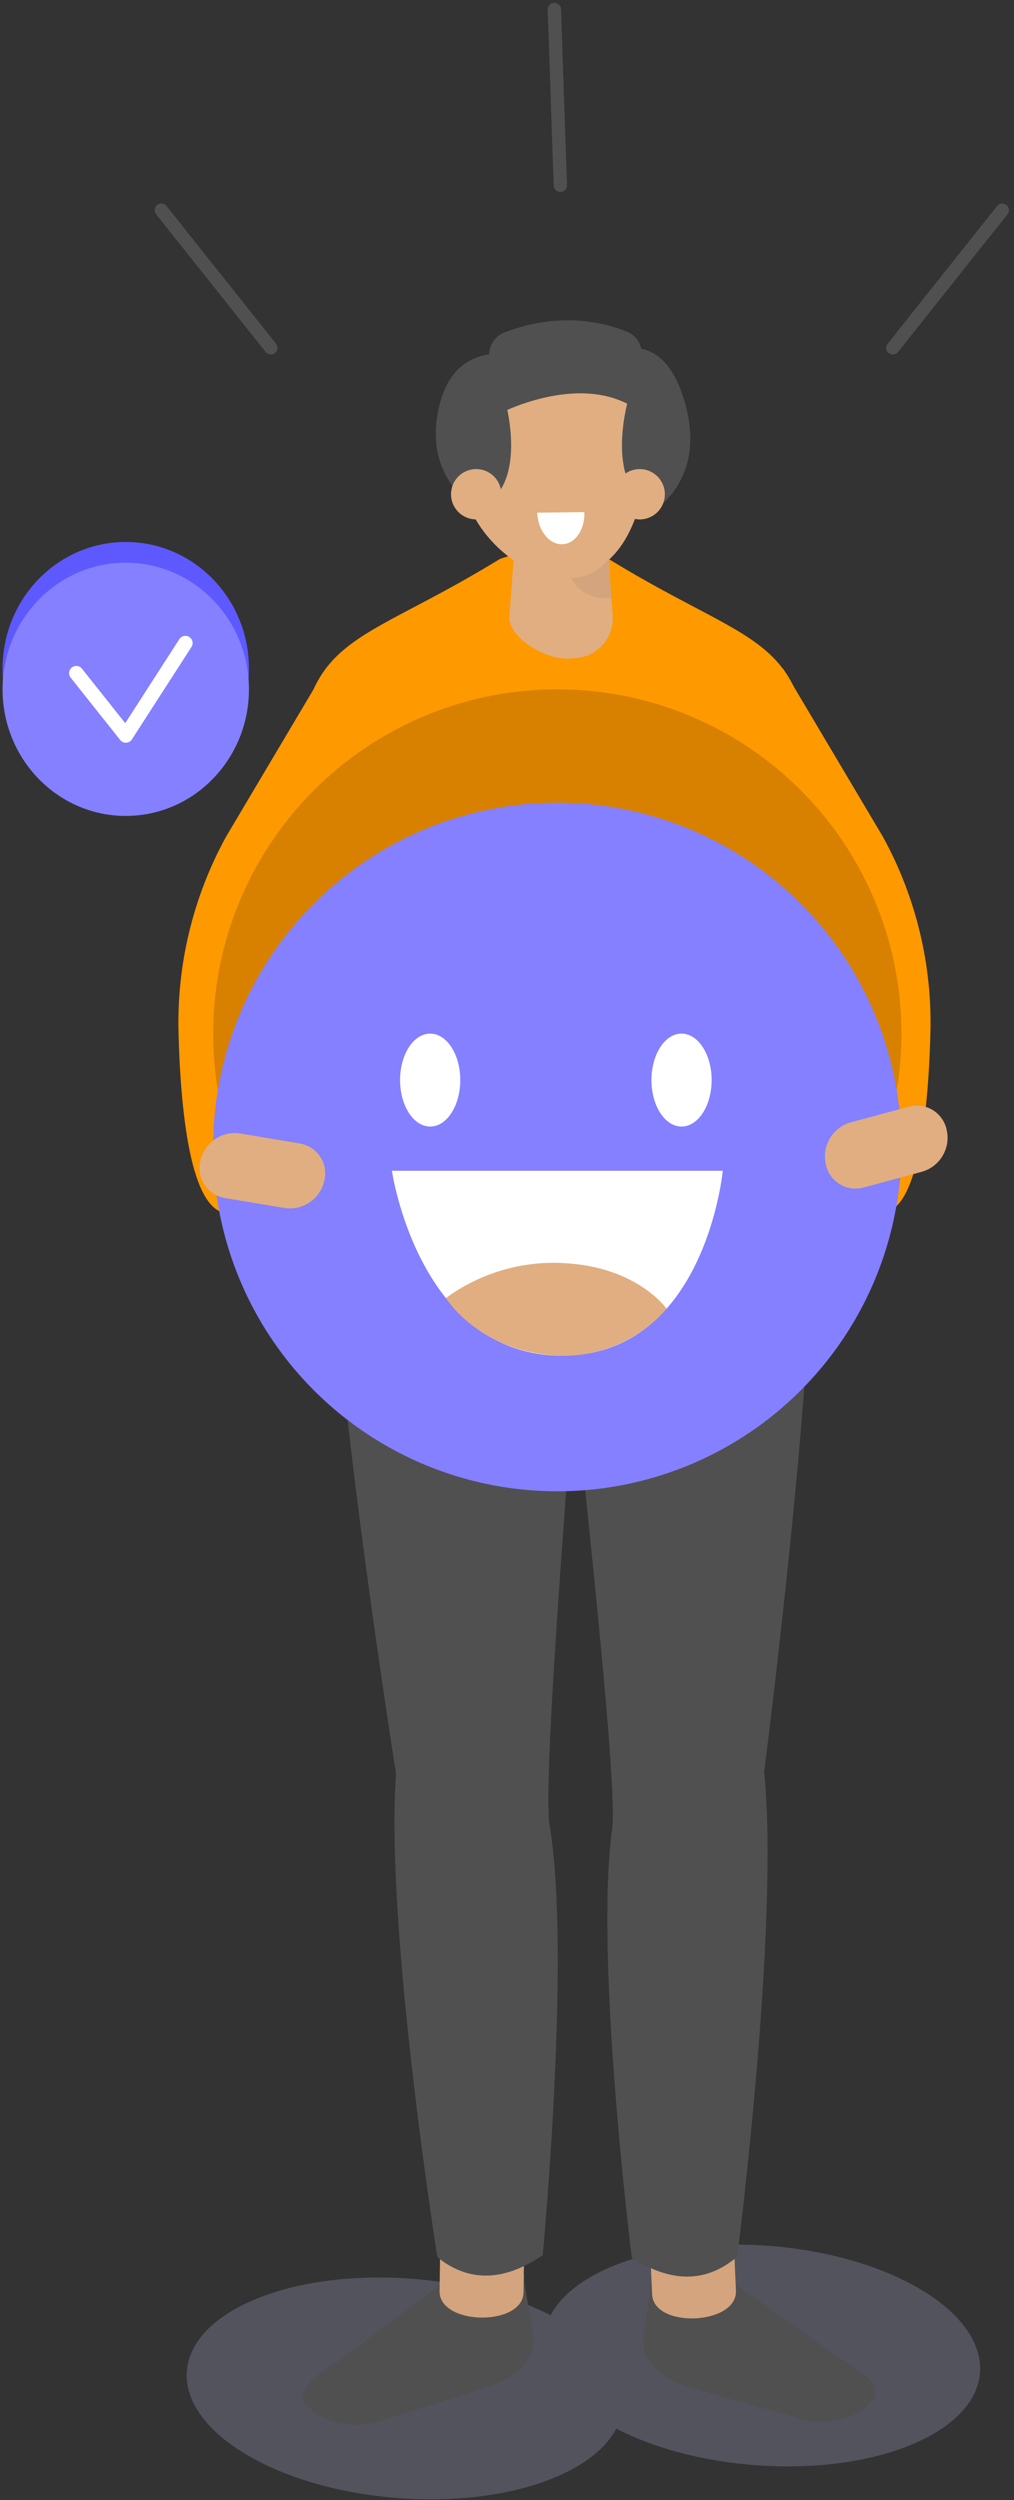
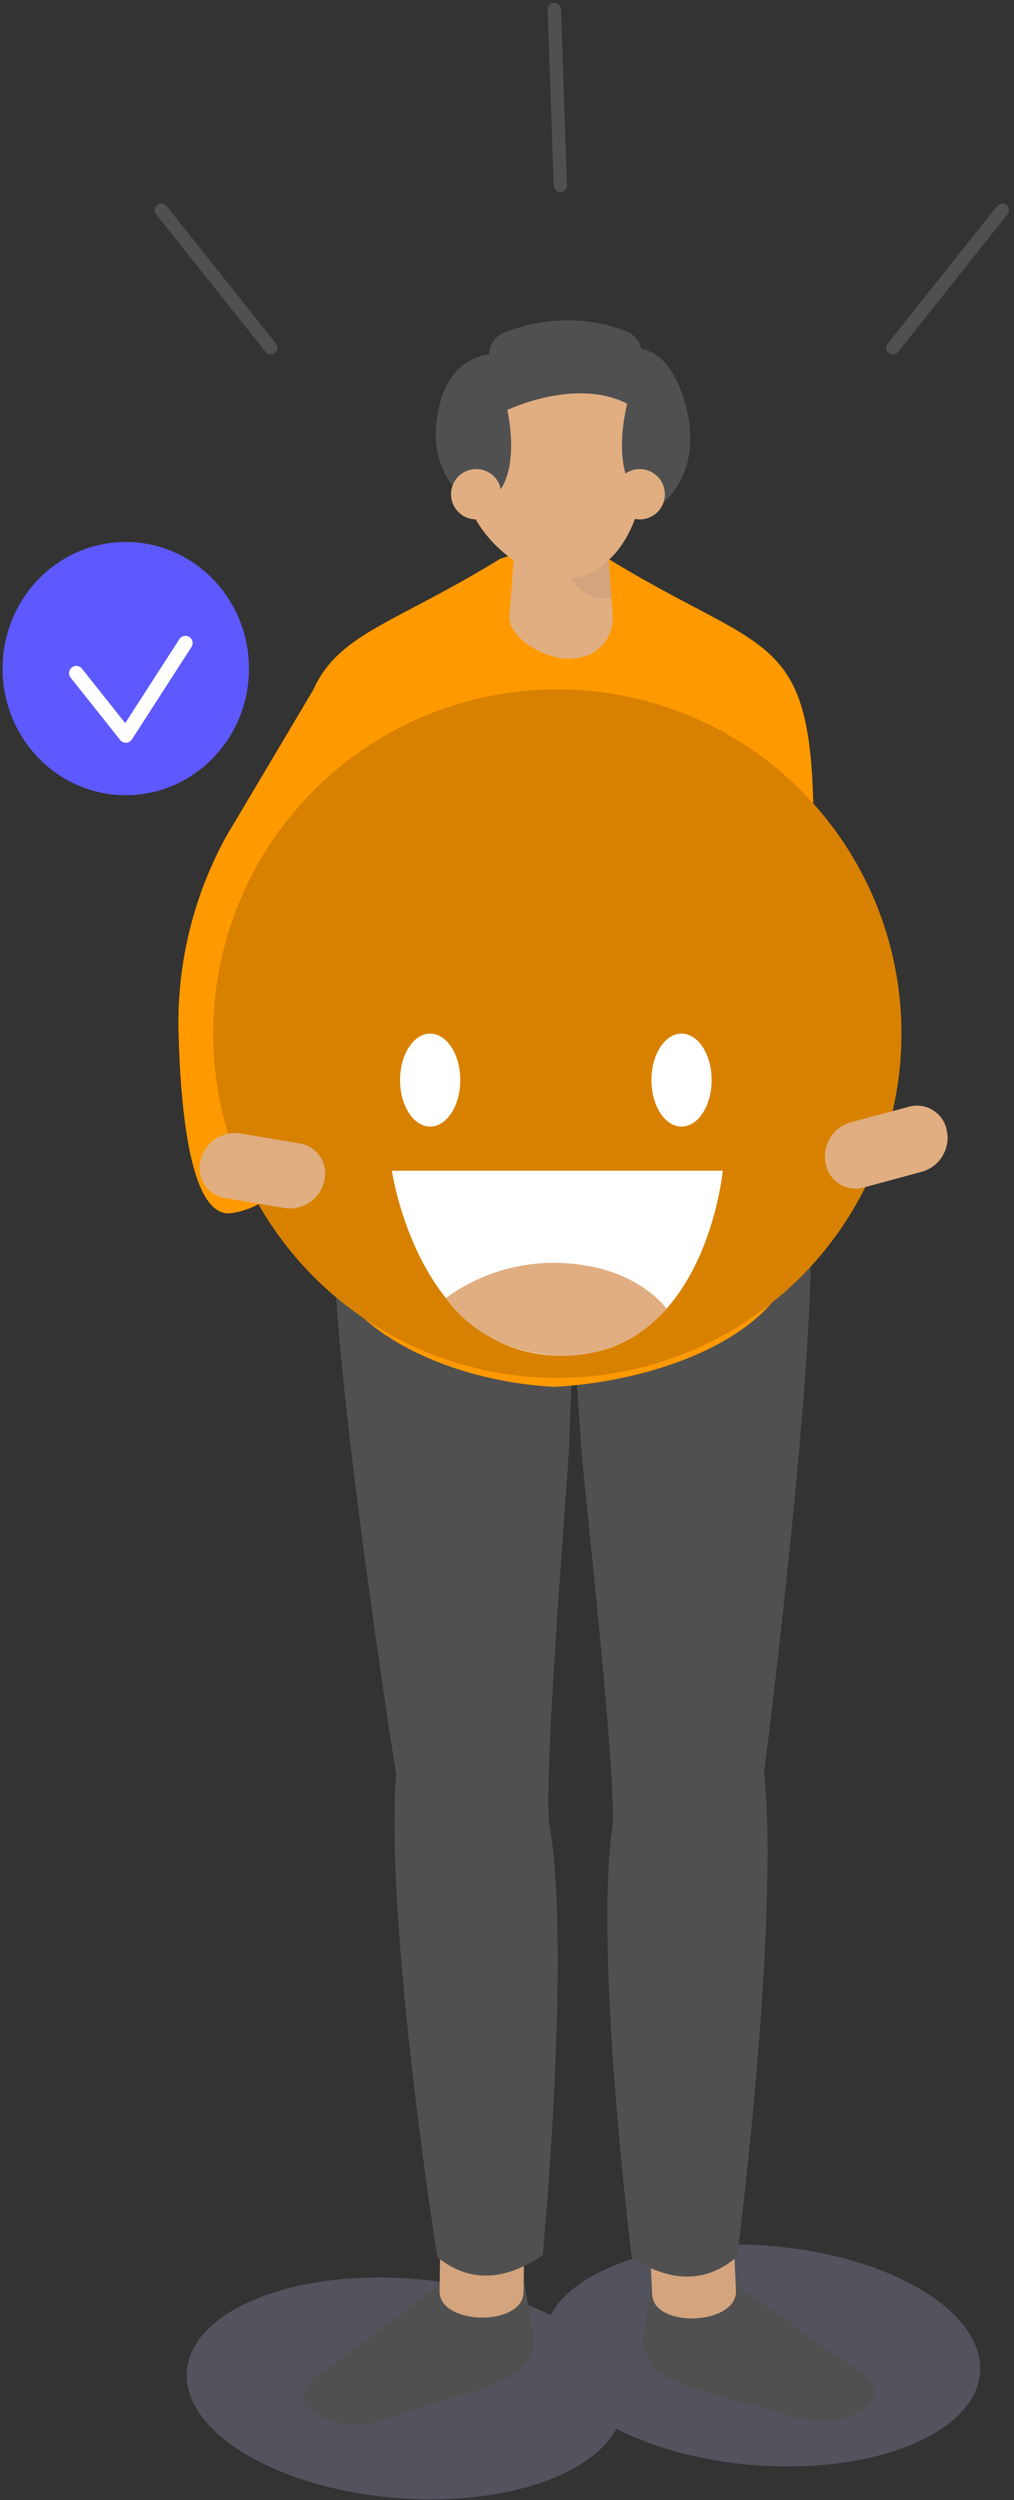
<svg xmlns="http://www.w3.org/2000/svg" width="183px" height="451px" viewBox="0 0 183 451" version="1.1">
  <rect x="0" y="0" width="183" height="451" fill="#333333" stroke="none" />
  <title>63E35F89-61AC-4CC2-AE26-199593958CBD</title>
  <g id="Design-export" stroke="none" stroke-width="1" fill="none" fill-rule="evenodd">
    <g id="Thank-you" transform="translate(-619, -200)">
      <g id="trufla-hero-thank-you" transform="translate(619, 201)">
        <path d="M45.041,414.227 C59.878,407.522 83.822,408.657 99.365,416.659 C101.035,413.481 104.392,410.578 109.443,408.292 C124.719,401.392 149.659,402.795 165.154,411.422 C180.649,420.049 180.819,432.649 165.543,439.549 C150.705,446.246 126.762,445.119 111.219,437.116 C109.549,440.295 106.192,443.197 101.141,445.484 C85.865,452.384 60.924,450.981 45.43,442.346 C29.935,433.711 29.765,421.127 45.041,414.227 Z" id="Path" fill="#D0CEFF" fill-rule="nonzero" opacity="0.21" style="mix-blend-mode: multiply;" />
        <path d="M151.038,424.054 L130.143,409.224 C126.647,408.129 122.877,408.293 119.489,409.686 C117.689,410.368 117.243,408.811 117.527,410.773 L116.351,419.189 C115.038,424.865 119.141,428.108 124.857,429.795 L144.268,435.284 C148.322,436.589 153.795,435.551 156.486,432.981 L157.249,432.251 C159.932,429.681 155.416,426.486 151.038,424.054 Z" id="Path" fill="#505050" fill-rule="nonzero" />
        <path d="M117.689,412.889 C117.965,419.108 133.095,418.435 132.819,412.216 L131.927,391.995 L116.789,392.668 L117.689,412.889 Z" id="Path" fill="#D3A47D" fill-rule="nonzero" />
        <path d="M58.808,119.611 L40.759,150 C34.812,160.873 31.865,173.133 32.222,185.522 C32.651,200.862 34.654,219.073 41.951,217.824 C54.365,215.684 52.492,202.978 52.492,202.978 L65.562,152.668 L58.808,119.611 Z" id="Path" fill="#FF9900" fill-rule="nonzero" />
-         <path d="M141.324,119.611 L159.373,150 C165.328,160.87 168.275,173.132 167.911,185.522 C167.481,200.862 165.478,219.073 158.181,217.824 C145.768,215.684 147.641,202.978 147.641,202.978 L134.595,152.635 L141.324,119.611 Z" id="Path" fill="#FF9900" fill-rule="nonzero" />
        <path d="M114.024,406.297 C121.038,410.781 127.403,410.911 133.046,406.095 C133.046,406.095 140.716,346.305 137.911,318.673 C137.911,318.673 146.959,248.076 146.327,220.565 L99.543,200.295 C102.47,224.441 103.403,238.135 104.976,261.105 C105.341,266.465 111.535,321.227 110.481,328.865 C107.254,352.151 114.024,406.297 114.024,406.297 Z" id="Path" fill="#505050" fill-rule="nonzero" />
        <path d="M61.476,424.654 L81.924,409.249 C85.386,408.053 89.157,408.101 92.586,409.386 C94.403,410.019 94.8,408.446 94.573,410.424 L96,418.816 C97.484,424.443 93.486,427.784 87.819,429.673 L68.578,435.73 C64.589,437.157 59.068,436.289 56.303,433.8 L55.492,433.095 C52.759,430.541 57.178,427.232 61.476,424.654 Z" id="Path" fill="#505050" fill-rule="nonzero" />
        <path d="M94.484,412.516 C94.395,418.743 79.241,418.524 79.33,412.297 L79.63,392.027 L94.776,392.246 L94.484,412.516 Z" id="Path" fill="#D3A47D" fill-rule="nonzero" />
        <path d="M97.946,405.819 C91.07,410.505 84.705,410.83 78.932,406.184 C78.932,406.184 69.47,346.654 71.473,318.949 C71.473,318.949 60.316,248.651 60.122,221.141 L106.281,199.459 C104.076,223.678 103.549,237.389 102.673,260.384 C102.47,265.759 97.914,320.676 99.195,328.281 C103.095,351.486 97.946,405.819 97.946,405.819 Z" id="Path" fill="#505050" fill-rule="nonzero" />
        <path d="M109.816,99.819 L100.03,96.576 L90.243,99.819 C61.346,117.568 53.295,112.281 53.238,148.378 L57.543,221.351 C58.476,238.07 80.051,248.108 100.03,249.186 C120.008,248.084 143.327,239.084 144.268,222.365 L146.822,148.338 C146.757,112.281 138.714,117.568 109.816,99.819 Z" id="Path" fill="#FF9900" fill-rule="nonzero" />
-         <path d="M53.238,148.378 L59.254,221.684 C60.397,242.043 89.586,252.032 112.889,248.716 C85.549,235.176 67.07,197.984 53.238,148.378 Z" id="Path" fill="#ACACD1" fill-rule="nonzero" />
        <path d="M102.746,117.803 L103.914,117.722 C107.861,117.432 110.835,114.009 110.57,110.059 L109.014,87.868 C108.728,83.917 105.303,80.942 101.351,81.211 L100.184,81.292 C96.236,81.582 93.262,85.004 93.527,88.954 L91.905,110.497 C92.165,114.438 98.814,118.078 102.746,117.803 Z" id="Path" fill="#E0AE81" fill-rule="nonzero" />
        <path d="M83.668,85.435 C83.668,94.97 96.738,106.841 106.614,102.186 C115.832,97.841 117.203,84.016 117.203,74.473 C117.203,64.93 110.392,60.057 102,63.576 C93.608,67.095 83.668,75.892 83.668,85.435 Z" id="Path" fill="#E0AE81" fill-rule="nonzero" />
        <path d="M113.295,71.416 C113.295,71.416 108.795,87.316 118.443,90.73 C118.443,90.73 128.505,84.568 122.862,69.397 C117.892,56.027 107.027,64.257 107.027,64.257 L113.295,71.416 Z" id="Path" fill="#505050" fill-rule="nonzero" />
        <path d="M91.2,71.416 C91.2,71.416 95.7,87.316 86.051,90.73 C86.051,90.73 75.778,85.184 79.435,71.627 C83.157,57.843 97.5,64.257 97.5,64.257 L91.2,71.416 Z" id="Path" fill="#505050" fill-rule="nonzero" />
        <path d="M81.892,90.219 C82.725,91.856 84.462,92.83 86.293,92.686 C88.124,92.543 89.688,91.311 90.256,89.565 C90.825,87.818 90.285,85.901 88.889,84.708 C87.493,83.515 85.515,83.28 83.878,84.114 C81.644,85.251 80.755,87.984 81.892,90.219 L81.892,90.219 Z" id="Path" fill="#E0AE81" fill-rule="nonzero" />
        <path d="M119.497,90.219 C118.362,92.455 115.629,93.347 113.394,92.212 C111.158,91.077 110.265,88.344 111.4,86.108 C112.534,83.872 115.267,82.979 117.503,84.114 C118.577,84.658 119.391,85.608 119.765,86.753 C120.139,87.898 120.043,89.145 119.497,90.219 Z" id="Path" fill="#E0AE81" fill-rule="nonzero" />
-         <path d="M101.408,97.176 L101.408,97.176 C103.759,97.176 105.584,94.557 105.462,91.386 L96.957,91.484 C97.078,94.654 99.057,97.208 101.408,97.176 Z" id="Path" fill="#FFFFFF" fill-rule="nonzero" />
        <circle id="Oval" fill="#D88100" fill-rule="nonzero" cx="100.581" cy="185.457" r="62.108" />
-         <circle id="Oval" fill="#8480FF" fill-rule="nonzero" cx="100.581" cy="205.914" r="62.108" />
        <ellipse id="Oval" fill="#5E59FF" fill-rule="nonzero" cx="22.695" cy="119.611" rx="22.232" ry="22.841" />
-         <ellipse id="Oval" fill="#8480FF" fill-rule="nonzero" cx="22.695" cy="123.349" rx="22.232" ry="22.841" />
        <path d="M89.781,73.784 C89.781,73.784 104.254,66 114.592,72.624 L115.792,63.357 C116.046,61.433 114.97,59.581 113.173,58.849 C109.07,57.162 101.011,55.143 91.046,58.97 C89.176,59.687 88.05,61.601 88.33,63.584 L89.781,73.784 Z" id="Path" fill="#505050" fill-rule="nonzero" />
        <path d="M58.516,212.068 L58.516,212.068 C57.772,215.273 54.706,217.383 51.446,216.932 L40.541,215.116 C39.033,214.847 37.706,213.96 36.88,212.67 C36.055,211.38 35.807,209.803 36.195,208.322 L36.195,208.322 C36.943,205.115 40.011,203.006 43.273,203.457 L54.186,205.289 C55.69,205.558 57.013,206.443 57.835,207.731 C58.658,209.018 58.904,210.59 58.516,212.068 Z" id="Path" fill="#E0AE81" fill-rule="nonzero" />
        <path d="M170.878,202.97 L170.878,202.97 C171.543,206.199 169.632,209.4 166.476,210.349 L155.789,213.243 C154.306,213.631 152.728,213.379 151.439,212.548 C150.151,211.717 149.27,210.384 149.011,208.873 L149.011,208.873 C148.355,205.646 150.262,202.45 153.414,201.495 L164.108,198.624 C165.587,198.239 167.159,198.489 168.445,199.315 C169.731,200.14 170.613,201.465 170.878,202.97 L170.878,202.97 Z" id="Path" fill="#E0AE81" fill-rule="nonzero" />
        <ellipse id="Oval" fill="#FFFFFF" fill-rule="nonzero" cx="77.635" cy="193.841" rx="5.432" ry="8.384" />
        <ellipse id="Oval" fill="#FFFFFF" fill-rule="nonzero" cx="123" cy="193.841" rx="5.432" ry="8.384" />
        <path d="M70.727,210.195 L130.443,210.195 C130.443,210.195 127.305,243.551 101.424,243.551 C75.543,243.551 70.727,210.195 70.727,210.195 Z" id="Path" fill="#FFFFFF" fill-rule="nonzero" />
        <line x1="29.124" y1="36.916" x2="48.876" y2="61.751" id="Path" stroke="#505050" stroke-width="2.4" stroke-linecap="round" stroke-linejoin="round" />
        <line x1="100.046" y1="0.714" x2="101.124" y2="32.424" id="Path" stroke="#505050" stroke-width="2.4" stroke-linecap="round" stroke-linejoin="round" />
        <line x1="180.884" y1="36.916" x2="161.132" y2="61.751" id="Path" stroke="#505050" stroke-width="2.4" stroke-linecap="round" stroke-linejoin="round" />
        <polyline id="Path" stroke="#FFFFFF" stroke-width="2.603" stroke-linecap="round" stroke-linejoin="round" points="13.768 120.43 22.711 131.684 33.462 115.005" />
        <path d="M109.816,99.819 C108.235,101.996 105.695,103.269 103.005,103.232 C103.005,103.232 104.862,107.449 110.343,106.857 L109.816,99.819 Z" id="Path" fill="#D3A47D" fill-rule="nonzero" />
        <path d="M80.473,233.165 C86.698,228.602 94.33,226.375 102.032,226.873 C115.127,227.635 120.292,235.078 120.292,235.078 C115.701,240.389 109.052,243.474 102.032,243.551 C86.87,243.551 80.473,233.165 80.473,233.165 Z" id="Path" fill="#E0AE81" fill-rule="nonzero" />
      </g>
    </g>
  </g>
</svg>